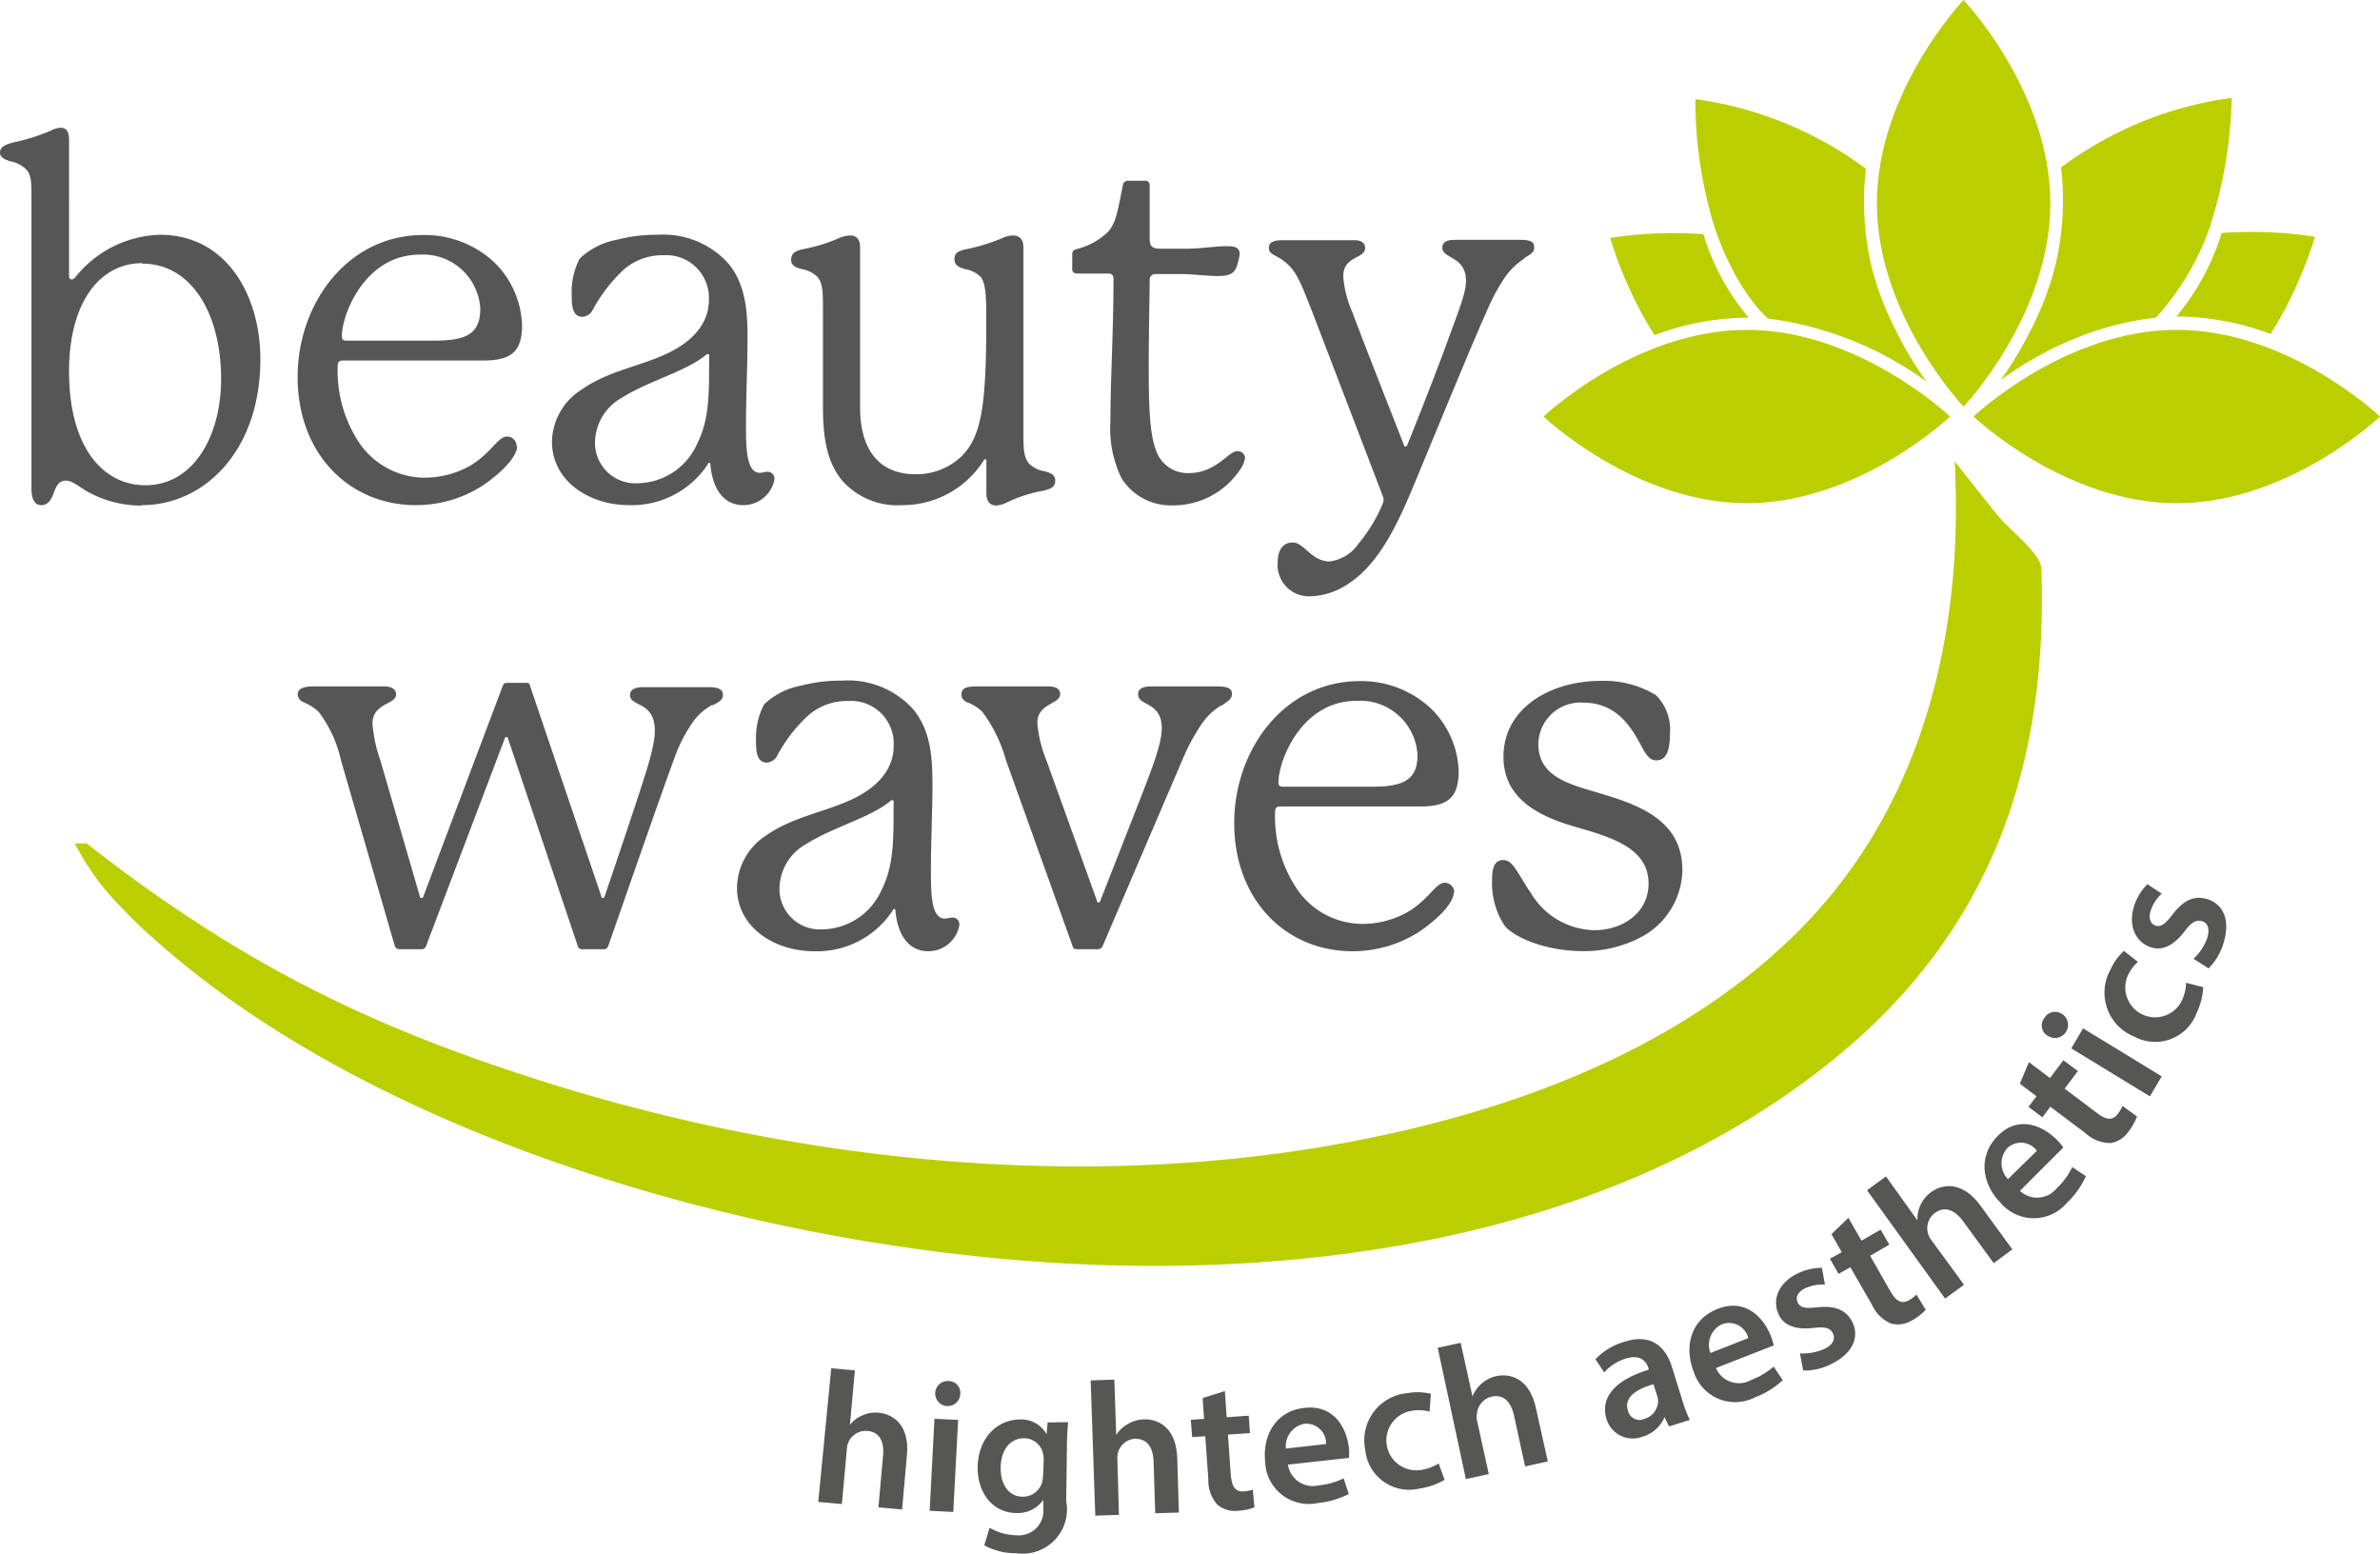
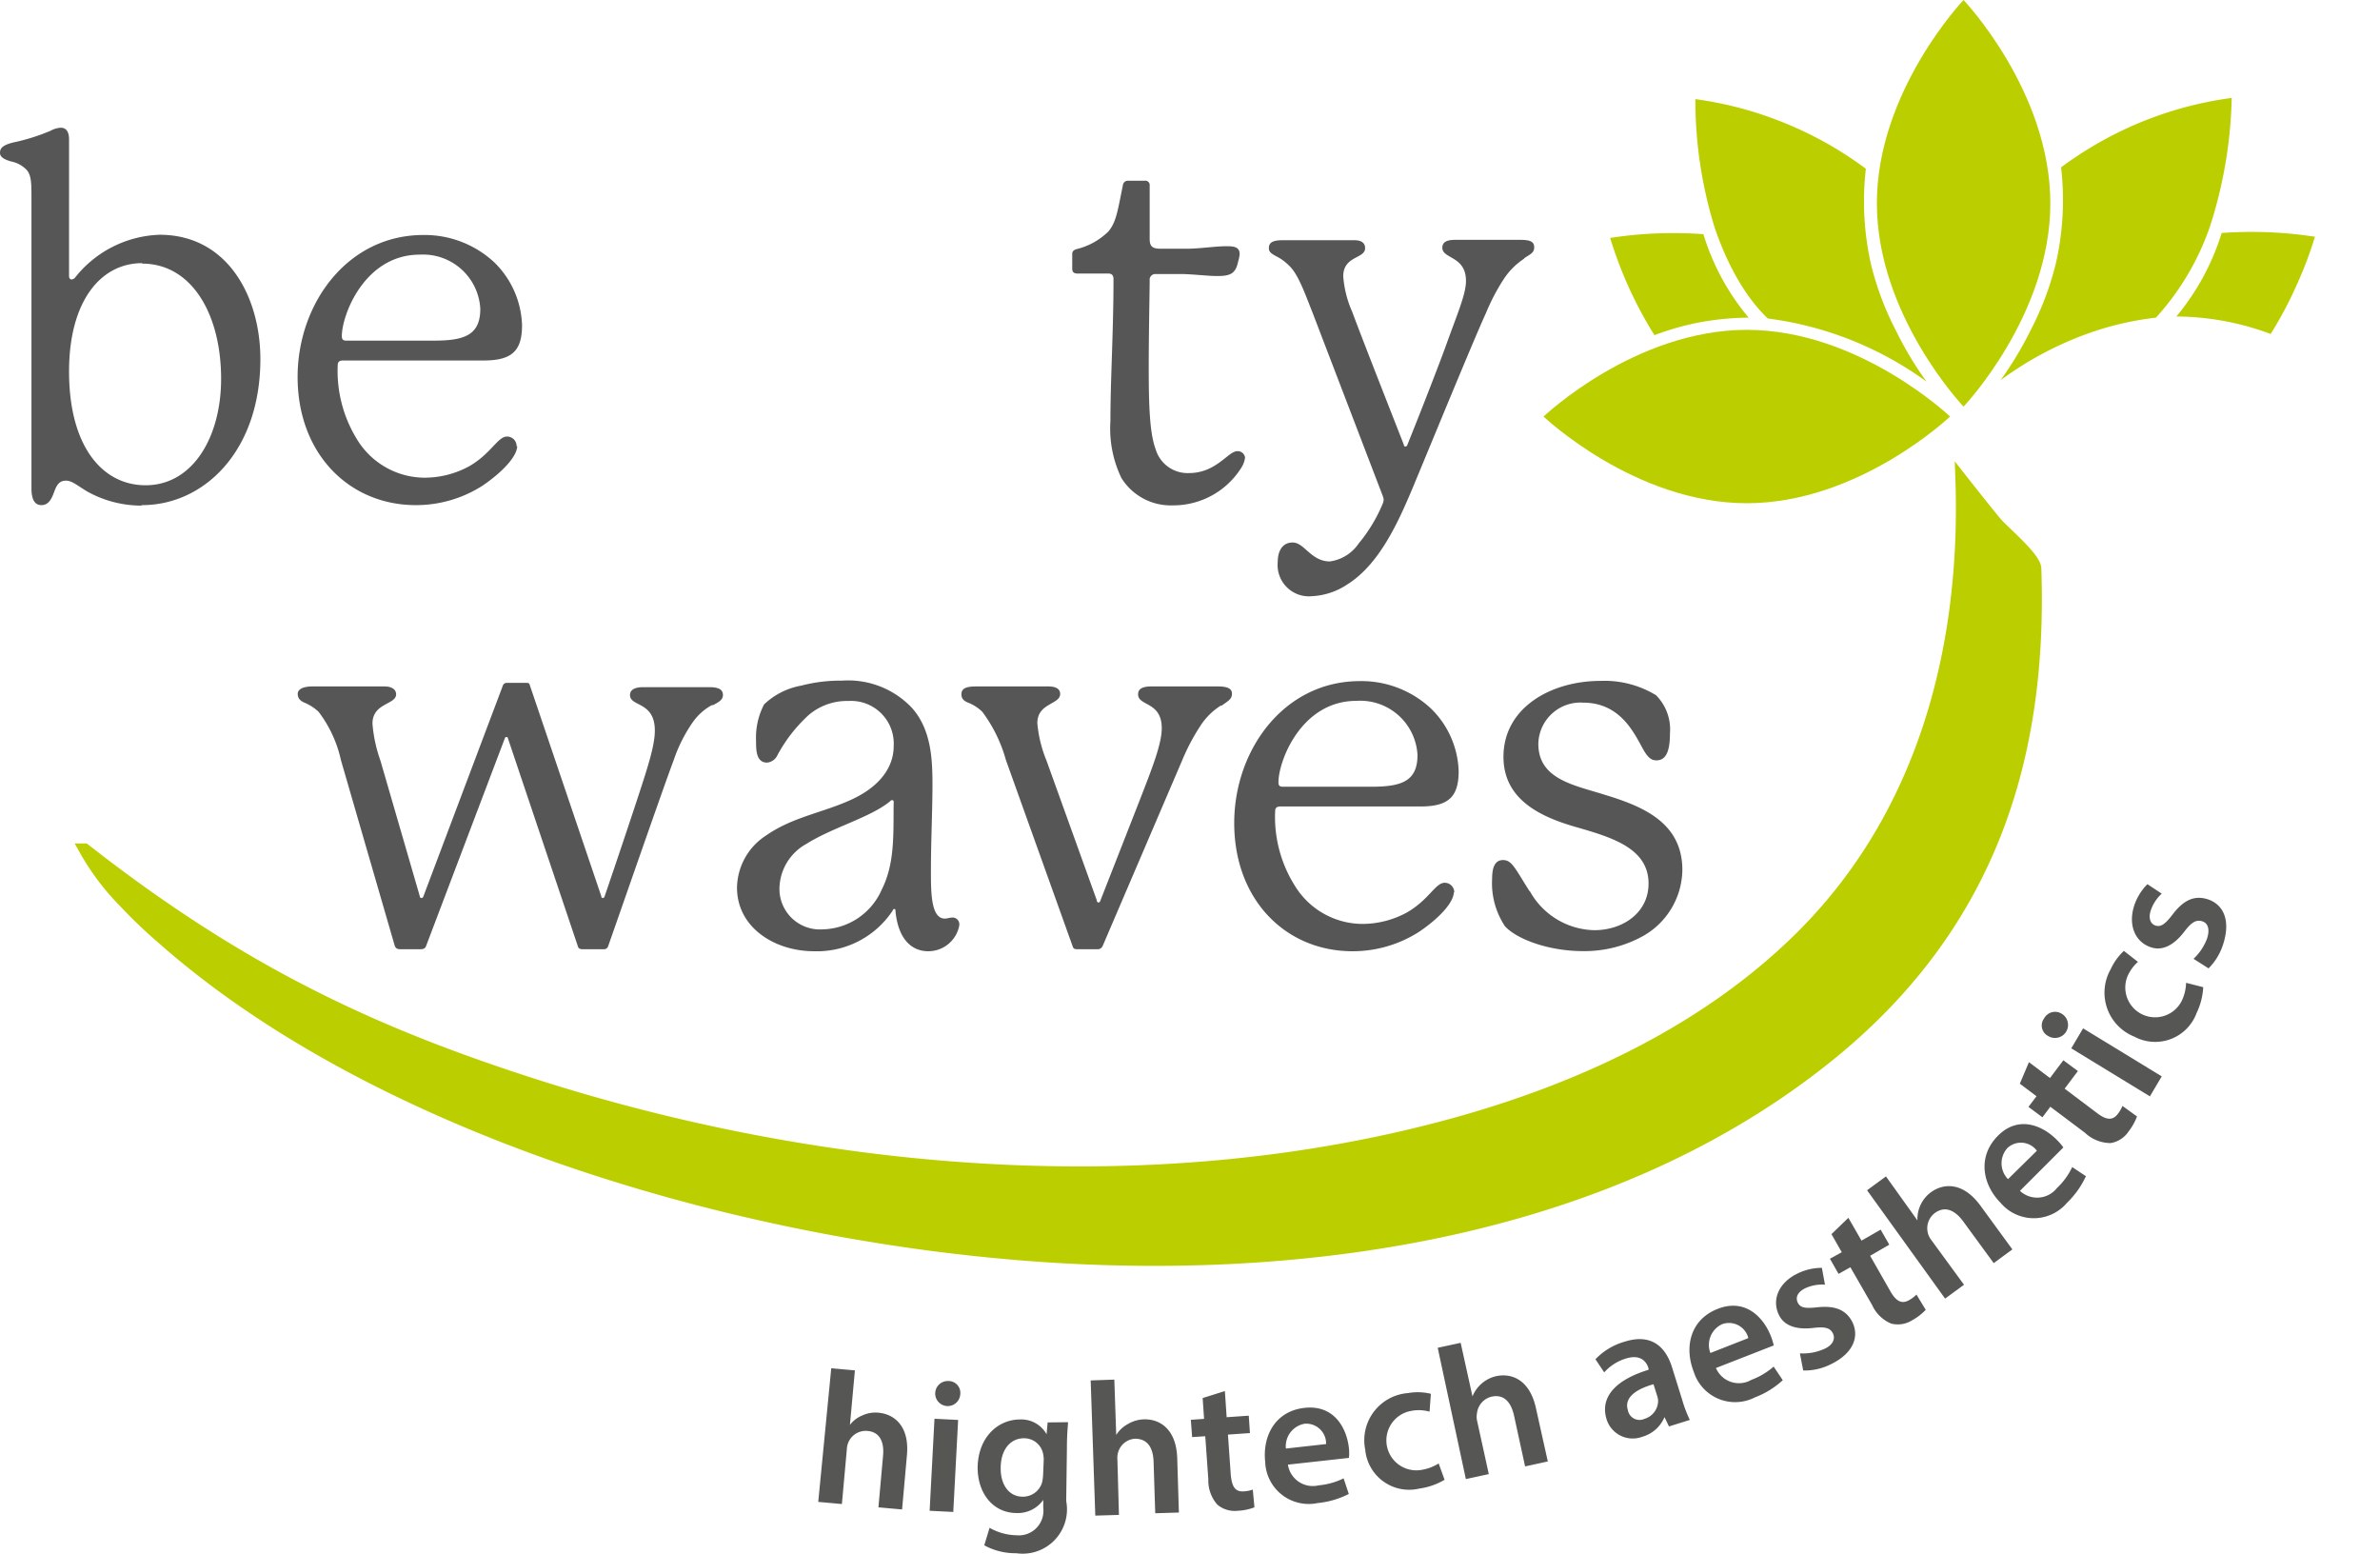
<svg xmlns="http://www.w3.org/2000/svg" viewBox="0 0 201.28 131.4">
  <defs>
    <style>.cls-1,.cls-2{fill:#bbcf00;}.cls-2{stroke:#bbcf00;stroke-miterlimit:10;}.cls-3{fill:#565656;}.cls-4{fill:#565655;}</style>
  </defs>
  <title>beautywaves hightech aesthetics Logo sRGB</title>
  <g id="Ebene_1" data-name="Ebene 1">
    <path class="cls-1" d="M169.37,43.87c.49,14.23-3.18,28.4-13.56,38.7-7.91,7.84-18.32,12.72-28.94,15.7-25.06,7-53,4.75-77.57-3-13.91-4.42-25.17-9.57-38.63-20.1A20.76,20.76,0,0,0,14,79.6a41.49,41.49,0,0,0,3.24,3.1c17.62,15.58,47.39,24.84,73.49,26.79,23.11,1.73,49.22-1.93,67.83-17.2,13.37-11,17.62-25.08,17.08-40.85,0-.91-2.65-3.12-3.26-3.82s-3-3.75-3-3.75" transform="translate(-3.5 -3.35)" />
    <path class="cls-2" d="M169.37,43.87c.49,14.23-3.18,28.4-13.56,38.7-7.91,7.84-18.32,12.72-28.94,15.7-25.06,7-53,4.75-77.57-3-13.91-4.42-25.17-9.57-38.63-20.1A20.76,20.76,0,0,0,14,79.6a41.49,41.49,0,0,0,3.24,3.1c17.62,15.58,47.39,24.84,73.49,26.79,23.11,1.73,49.22-1.93,67.83-17.2,13.37-11,17.62-25.08,17.08-40.85,0-.91-2.65-3.12-3.26-3.82S169.37,43.87,169.37,43.87Z" transform="translate(-3.5 -3.35)" />
    <path class="cls-1" d="M146.87,11.73a31.12,31.12,0,0,1,8.43,2.39,30.72,30.72,0,0,1,6,3.5,24.11,24.11,0,0,0,.45,8.15,25.2,25.2,0,0,0,2.1,5.55,29.49,29.49,0,0,0,2.58,4.3A29.09,29.09,0,0,0,153,30.28c-.58-.58-2.78-2.67-4.49-7.69a36.48,36.48,0,0,1-1.63-10.86" transform="translate(-3.5 -3.35)" />
    <path class="cls-1" d="M192.23,11.63A31,31,0,0,0,183.81,14a31.33,31.33,0,0,0-6,3.5,24.11,24.11,0,0,1-.45,8.15,25.28,25.28,0,0,1-2.09,5.55,30.41,30.41,0,0,1-2.58,4.3,28.8,28.8,0,0,1,7.53-4,25.57,25.57,0,0,1,5.61-1.29,22.2,22.2,0,0,0,4.55-7.65,37.76,37.76,0,0,0,1.86-11" transform="translate(-3.5 -3.35)" />
    <path class="cls-1" d="M139.66,23.47a34.55,34.55,0,0,1,4.14-.39,35.12,35.12,0,0,1,3.76.07,20,20,0,0,0,3.83,7.06,23.59,23.59,0,0,0-4.12.39,23,23,0,0,0-3.85,1.09,33.83,33.83,0,0,1-2.15-4,34.82,34.82,0,0,1-1.61-4.26" transform="translate(-3.5 -3.35)" />
    <path class="cls-1" d="M199.29,23.37a34.55,34.55,0,0,0-4.14-.39,35.12,35.12,0,0,0-3.76.07,20.49,20.49,0,0,1-3.83,7.06,22.92,22.92,0,0,1,4.12.4,22.4,22.4,0,0,1,3.85,1.08,32.44,32.44,0,0,0,2.14-4,33.42,33.42,0,0,0,1.62-4.26" transform="translate(-3.5 -3.35)" />
    <path class="cls-1" d="M151.23,31.24c-9.49,0-17.19,7.33-17.19,7.33s7.7,7.33,17.19,7.33,17.19-7.33,17.19-7.33-7.7-7.33-17.19-7.33" transform="translate(-3.5 -3.35)" />
    <path class="cls-1" d="M162.23,20.54c0,9.49,7.33,17.19,7.33,17.19s7.34-7.7,7.34-17.19-7.34-17.19-7.34-17.19-7.33,7.7-7.33,17.19" transform="translate(-3.5 -3.35)" />
-     <path class="cls-1" d="M187.59,31.24c9.49,0,17.19,7.33,17.19,7.33s-7.7,7.33-17.19,7.33-17.19-7.33-17.19-7.33,7.7-7.33,17.19-7.33" transform="translate(-3.5 -3.35)" />
    <path class="cls-3" d="M15.52,25.6c-3.49,0-6.18,3.19-6.18,9.16,0,6.34,2.82,9.62,6.47,9.62,4,0,6.39-4.08,6.39-9,0-5.46-2.48-9.74-6.68-9.74m-.09,20.46a9.4,9.4,0,0,1-4.53-1.18c-.84-.5-1.31-.93-1.81-.93s-.76.26-1,.93S7.58,46.06,7,46.06s-.84-.51-.84-1.43V20.05c0-1.17,0-1.89-.42-2.35A2.51,2.51,0,0,0,4.43,17c-.59-.17-.93-.38-.93-.72s.13-.63,1.1-.88a16.88,16.88,0,0,0,3.19-1,2,2,0,0,1,.84-.25c.5,0,.71.38.71,1V26.69c0,.17.09.29.21.29a.44.44,0,0,0,.3-.16A9.51,9.51,0,0,1,17,23.2c5.79,0,8.52,5.3,8.52,10.51,0,7.81-4.79,12.35-10,12.35" transform="translate(-3.5 -3.35)" />
    <path class="cls-3" d="M32.74,32.15h7.52c2.56,0,3.86-.5,3.86-2.69A4.85,4.85,0,0,0,39,24.88c-4.66,0-6.59,5.09-6.59,6.89,0,.3.12.38.38.38m14.45,8.91c0,.88-1.26,2.22-2.94,3.36a10.42,10.42,0,0,1-5.63,1.64c-5.63,0-10-4.33-10-10.84,0-6.18,4.2-12,10.63-12a8.64,8.64,0,0,1,6,2.31,7.77,7.77,0,0,1,2.35,5.3c0,2.14-.8,3-3.24,3H32.53c-.3,0-.47.09-.47.42a11,11,0,0,0,1.64,6.26,6.72,6.72,0,0,0,5.67,3.23,7.88,7.88,0,0,0,3.87-1c1.85-1.1,2.35-2.48,3.15-2.48a.81.81,0,0,1,.8.84" transform="translate(-3.5 -3.35)" />
-     <path class="cls-3" d="M63.48,33.45c0-.08,0-.16-.12-.16a.2.2,0,0,0-.17.08c-1.68,1.39-4.83,2.18-7.1,3.61a4.4,4.4,0,0,0-2.27,3.74,3.42,3.42,0,0,0,3.65,3.49,5.59,5.59,0,0,0,5-3.36c1-2,1-4.12,1-6.77ZM69,43.87a2.67,2.67,0,0,1-2.65,2.19c-1.26,0-2.52-.84-2.77-3.41,0-.08,0-.16-.09-.16s-.08,0-.16.16a7.7,7.7,0,0,1-6.64,3.41c-3.32,0-6.51-2-6.51-5.38a5.32,5.32,0,0,1,2.48-4.37c2.26-1.6,4.83-1.93,7.26-3.07s3.53-2.77,3.53-4.49a3.61,3.61,0,0,0-3.82-3.82A5,5,0,0,0,56.3,26.1a13.22,13.22,0,0,0-2.65,3.41,1.07,1.07,0,0,1-.88.63c-.92,0-.92-1.1-.92-1.85a6.17,6.17,0,0,1,.67-3.07,6.23,6.23,0,0,1,3.15-1.6,13.51,13.51,0,0,1,3.44-.42A7.41,7.41,0,0,1,65,25.52c1.63,1.84,1.72,4.36,1.72,6.51s-.13,4.74-.13,7.22c0,1.89,0,4.08,1.18,4.08.17,0,.46-.09.63-.09a.57.57,0,0,1,.59.63" transform="translate(-3.5 -3.35)" />
-     <path class="cls-3" d="M91.75,44.84a11.68,11.68,0,0,0-3.11,1,2.33,2.33,0,0,1-.88.25c-.63,0-.84-.46-.84-1.05V42.32c0-.09,0-.13-.09-.13s-.08,0-.16.13a8.11,8.11,0,0,1-6.85,3.74A6.22,6.22,0,0,1,74.74,44c-1.22-1.47-1.64-3.4-1.64-6.17V29.63c0-1.51,0-2.31-.46-2.86a2.5,2.5,0,0,0-1.35-.67c-.46-.12-.88-.29-.88-.75s.17-.76,1-.93a14.25,14.25,0,0,0,3.19-1,2.57,2.57,0,0,1,.8-.16c.63,0,.84.46.84,1V37.82c0,3.15,1.3,5.63,4.7,5.63a5.53,5.53,0,0,0,3.87-1.51c1.64-1.64,2.1-4.08,2.1-11.26,0-2,0-3.28-.46-3.91a2.5,2.5,0,0,0-1.35-.67c-.42-.12-.88-.29-.88-.8s.21-.71,1-.88a15.6,15.6,0,0,0,3.19-1,2.19,2.19,0,0,1,.76-.16c.63,0,.88.42.88,1V39.67c0,1.51,0,2.31.46,2.86a2.48,2.48,0,0,0,1.34.67c.47.12.89.29.89.75s-.13.68-1,.89" transform="translate(-3.5 -3.35)" />
    <path class="cls-3" d="M108.8,42a2.07,2.07,0,0,1-.34.93,6.79,6.79,0,0,1-5.75,3.15,4.92,4.92,0,0,1-4.37-2.31,9.66,9.66,0,0,1-.93-4.83c0-3.53.26-7.52.26-12,0-.29-.13-.46-.42-.46H94.64c-.33,0-.46-.13-.46-.42V24.84c0-.21.08-.33.34-.42a5.78,5.78,0,0,0,2.73-1.51c.67-.8.79-1.85,1.21-3.87a.43.43,0,0,1,.47-.41h1.38a.37.37,0,0,1,.42.41v4.5c0,.63.21.84.93.84s1.17,0,2.22,0,2.4-.21,3.28-.21c.59,0,1.18,0,1.18.67a3.53,3.53,0,0,1-.13.63c-.21,1-.63,1.22-1.76,1.22-.76,0-1.77-.13-2.9-.17-.93,0-1.51,0-2.31,0a.48.48,0,0,0-.51.54c0,.72-.08,4.5-.08,7.36,0,3.23.08,5.58.59,6.93a2.82,2.82,0,0,0,2.81,2c2.31,0,3.32-1.85,4.08-1.85a.62.62,0,0,1,.67.59" transform="translate(-3.5 -3.35)" />
    <path class="cls-3" d="M132.4,25.22A6,6,0,0,0,130.64,27a17.27,17.27,0,0,0-1.47,2.82c-.93,2-4.71,11.21-6.18,14.74-1.26,3-2.85,6.51-5.54,8.2a5.91,5.91,0,0,1-3,1,2.65,2.65,0,0,1-2.89-2.9c0-.88.37-1.64,1.26-1.64,1,0,1.55,1.6,3.15,1.6a3.51,3.51,0,0,0,2.43-1.51,13.22,13.22,0,0,0,2-3.28,1.38,1.38,0,0,0,.12-.42,1.3,1.3,0,0,0-.08-.33L114.51,29.8c-.67-1.68-1.22-3.28-2-4A4.23,4.23,0,0,0,111.4,25c-.38-.21-.59-.34-.59-.67,0-.51.38-.67,1.22-.67h6c.63,0,.92.25.92.67,0,.92-1.85.63-1.85,2.39a9.09,9.09,0,0,0,.76,3c.88,2.39,4,10.29,4.37,11.25,0,.13.08.13.12.13s.13,0,.17-.13c.3-.75,1.81-4.49,3.19-8.19,1-2.81,1.77-4.53,1.77-5.67,0-2.14-2-1.85-2-2.81,0-.51.42-.67,1.09-.67h5.51c.84,0,1.17.16,1.17.63s-.33.58-.84.92" transform="translate(-3.5 -3.35)" />
    <path class="cls-3" d="M63.76,62.94a4.76,4.76,0,0,0-1.64,1.43,12.75,12.75,0,0,0-1.64,3.24c-.8,2.1-4.66,13.23-5.55,15.75a.36.36,0,0,1-.37.25H52.75c-.21,0-.34-.08-.38-.25l-5.92-17.6c0-.09-.09-.09-.13-.09s-.08,0-.12.09L39.56,83.27c-.08.26-.21.34-.51.34H37.37c-.29,0-.42-.08-.5-.34L32.33,67.61a10.42,10.42,0,0,0-1.89-4.08,4,4,0,0,0-1.17-.76c-.38-.16-.59-.37-.59-.75s.42-.63,1.26-.63H36c.63,0,1,.25,1,.67,0,.88-2,.71-2,2.48a12.17,12.17,0,0,0,.67,3.11L39,79.12c0,.12.09.16.13.16s.12,0,.17-.12L46,61.39c.08-.25.21-.3.38-.3H48c.17,0,.25,0,.3.17l6.05,17.86c0,.12.08.16.12.16s.13,0,.17-.16c.38-1.1,1.76-5.17,2.69-8s1.55-4.7,1.55-6c0-2.48-2.1-2-2.1-3,0-.46.42-.67,1.14-.67h5.54c.84,0,1.18.21,1.18.67s-.46.63-.88.88" transform="translate(-3.5 -3.35)" />
    <path class="cls-3" d="M79.08,71.18c0-.09,0-.17-.13-.17s-.08,0-.16.08c-1.68,1.39-4.83,2.19-7.1,3.62a4.38,4.38,0,0,0-2.27,3.73,3.42,3.42,0,0,0,3.65,3.49,5.59,5.59,0,0,0,5-3.36c1-2,1-4.12,1-6.76Zm5.55,10.41A2.67,2.67,0,0,1,82,83.78c-1.26,0-2.52-.84-2.77-3.4,0-.09,0-.17-.09-.17s-.08,0-.17.17a7.67,7.67,0,0,1-6.63,3.4c-3.32,0-6.51-2-6.51-5.38A5.34,5.34,0,0,1,68.28,74c2.27-1.59,4.84-1.93,7.27-3.06s3.53-2.78,3.53-4.5a3.61,3.61,0,0,0-3.82-3.82,5,5,0,0,0-3.36,1.18,12.76,12.76,0,0,0-2.65,3.4,1.07,1.07,0,0,1-.88.63c-.93,0-.93-1.09-.93-1.85a6.07,6.07,0,0,1,.68-3.07,6.11,6.11,0,0,1,3.15-1.59,13.08,13.08,0,0,1,3.44-.42,7.42,7.42,0,0,1,5.92,2.31c1.64,1.85,1.73,4.37,1.73,6.51s-.13,4.75-.13,7.22c0,1.89,0,4.08,1.18,4.08.17,0,.46-.09.63-.09a.57.57,0,0,1,.59.63" transform="translate(-3.5 -3.35)" />
    <path class="cls-3" d="M106.76,63A5.65,5.65,0,0,0,105,64.75a17.8,17.8,0,0,0-1.51,2.86L96.76,83.32a.45.45,0,0,1-.46.29H94.7c-.29,0-.42,0-.5-.29L88.57,67.61a12.25,12.25,0,0,0-2-4.08,3.61,3.61,0,0,0-1.17-.76c-.42-.16-.59-.37-.59-.71,0-.5.38-.67,1.26-.67h6.09c.63,0,1,.21,1,.63,0,.92-1.93.75-1.93,2.48A10.69,10.69,0,0,0,92,67.65l4.25,11.8c0,.13.08.21.16.21s.13-.08.17-.21l3.24-8.27c1.13-2.9,1.93-4.92,1.93-6.26,0-2.27-2-1.85-2-2.86,0-.5.42-.67,1.14-.67h5.58c.84,0,1.22.17,1.22.63s-.38.63-.88,1" transform="translate(-3.5 -3.35)" />
    <path class="cls-3" d="M112,69.87h7.52c2.56,0,3.86-.5,3.86-2.68a4.85,4.85,0,0,0-5.17-4.58c-4.66,0-6.59,5.08-6.59,6.89,0,.29.12.37.38.37m14.45,8.91c0,.88-1.26,2.23-2.94,3.36a10.42,10.42,0,0,1-5.63,1.64c-5.63,0-10-4.33-10-10.84,0-6.17,4.2-12,10.63-12a8.6,8.6,0,0,1,6,2.31,7.72,7.72,0,0,1,2.35,5.29c0,2.14-.8,3-3.23,3H111.8c-.3,0-.46.09-.46.42A10.91,10.91,0,0,0,113,78.23a6.73,6.73,0,0,0,5.67,3.24,7.85,7.85,0,0,0,3.87-1c1.85-1.09,2.35-2.48,3.15-2.48a.81.81,0,0,1,.8.84" transform="translate(-3.5 -3.35)" />
    <path class="cls-3" d="M132.88,78.7A6.38,6.38,0,0,0,138.34,82c2.4,0,4.58-1.47,4.58-3.94,0-3-3.11-3.91-6.17-4.79s-6.1-2.36-6.1-5.93c0-4.11,3.95-6.42,8.24-6.42a8.4,8.4,0,0,1,4.66,1.21,4.1,4.1,0,0,1,1.18,3.24c0,1.43-.3,2.27-1.14,2.27-.42,0-.67-.21-1-.72-.76-1.26-1.85-4.16-5.21-4.16a3.56,3.56,0,0,0-3.78,3.49c0,3,3.06,3.49,5.58,4.29,3.32,1,6.6,2.39,6.6,6.38a6.52,6.52,0,0,1-3.28,5.55,10.24,10.24,0,0,1-5.12,1.3c-2.9,0-5.59-1-6.6-2.1a6.57,6.57,0,0,1-1.09-4c0-.84.17-1.6.92-1.6s1,.67,2.23,2.61" transform="translate(-3.5 -3.35)" />
  </g>
  <g id="Ebene_2" data-name="Ebene 2">
    <path class="cls-4" d="M190.28,85.23a5,5,0,0,0,1.25-2.09c.63-2,0-3.33-1.34-3.76-1.1-.34-2,.06-2.91,1.24-.64.84-1,1.12-1.45,1s-.66-.61-.44-1.28a3.4,3.4,0,0,1,.93-1.43l-1.21-.8A4.62,4.62,0,0,0,184,79.9c-.56,1.72.11,3.13,1.42,3.55.86.29,1.85-.06,2.82-1.34.62-.81,1-1,1.48-.87s.7.63.44,1.45a4.48,4.48,0,0,1-1.15,1.73Zm-1.9,1.22A3.69,3.69,0,0,1,188,88a2.52,2.52,0,0,1-4.58-2.09,3.49,3.49,0,0,1,.89-1.23l-1.19-.93A4.91,4.91,0,0,0,182,85.31,4,4,0,0,0,184,91a3.73,3.73,0,0,0,5.27-2,5.7,5.7,0,0,0,.56-2.18Zm-12,3a1,1,0,0,0,.34,1.5,1.1,1.1,0,0,0,1.15-1.88,1.05,1.05,0,0,0-1.49.38m9.94,4.91-6.65-4.06-1,1.69,6.65,4.06Zm-12,.62,1.41,1.06-.68.9,1.18.88.67-.89,2.93,2.2A3.16,3.16,0,0,0,182,100a2.26,2.26,0,0,0,1.53-1,4.72,4.72,0,0,0,.7-1.25L183,96.86a2.78,2.78,0,0,1-.39.67c-.45.6-1,.51-1.75-.06l-2.75-2.07,1.12-1.49L178,93l-1.13,1.5-1.78-1.34Zm-1,8.07a1.92,1.92,0,0,1-.05-2.63,1.67,1.67,0,0,1,2.49.23Zm4.68-2.68a4.48,4.48,0,0,0-.54-.63c-1.2-1.22-3.25-2.12-5-.35s-1.29,4.12.23,5.66a3.68,3.68,0,0,0,5.62,0,7.44,7.44,0,0,0,1.6-2.25l-1.16-.77a5.83,5.83,0,0,1-1.29,1.77,2.13,2.13,0,0,1-3.13.24Zm-10,12.78,1.6-1.17-2.75-3.76a1.57,1.57,0,0,1-.28-.52,1.61,1.61,0,0,1,.57-1.79c.88-.64,1.72-.2,2.39.71l2.58,3.53,1.58-1.16-2.71-3.71c-1.47-2-3.11-1.9-4.18-1.12a2.82,2.82,0,0,0-1.14,2.38l0,0L163,102.82l-1.6,1.17Zm-9.61-5.45.87,1.53-1,.55.73,1.28,1-.56,1.83,3.18a3.09,3.09,0,0,0,1.61,1.58,2.28,2.28,0,0,0,1.79-.28,4.68,4.68,0,0,0,1.14-.88l-.78-1.29a3.06,3.06,0,0,1-.62.47c-.65.37-1.12.07-1.59-.75l-1.71-3,1.62-.94-.73-1.27-1.62.93-1.11-1.93ZM156,119.23a4.94,4.94,0,0,0,2.36-.54c1.86-.91,2.41-2.31,1.79-3.57-.52-1-1.42-1.39-2.91-1.24-1.05.12-1.48.06-1.7-.39s0-.9.62-1.21a3.46,3.46,0,0,1,1.68-.31l-.26-1.42a4.67,4.67,0,0,0-2.06.48c-1.63.79-2.18,2.25-1.58,3.49.39.83,1.32,1.3,2.92,1.11,1-.12,1.42,0,1.65.46s0,1-.74,1.32a4.39,4.39,0,0,1-2.05.37Zm-7.85-1.48a1.93,1.93,0,0,1,1-2.44,1.69,1.69,0,0,1,2.21,1.18Zm5.36-.64a6,6,0,0,0-.25-.8c-.63-1.59-2.17-3.22-4.52-2.28s-2.79,3.29-2,5.3a3.67,3.67,0,0,0,5.18,2.17,7.25,7.25,0,0,0,2.35-1.45l-.77-1.15a6.06,6.06,0,0,1-1.88,1.12,2.11,2.11,0,0,1-3-1Zm-9.85,4.3a1.43,1.43,0,0,1,.07.43,1.61,1.61,0,0,1-1.16,1.48,1,1,0,0,1-1.4-.74c-.35-1.13.83-1.81,2.17-2.19Zm2.75,2a11.21,11.21,0,0,1-.66-1.75l-.84-2.69c-.5-1.62-1.65-2.92-4-2.18a5.46,5.46,0,0,0-2.48,1.49l.74,1.11a4,4,0,0,1,1.83-1.17c1.32-.41,1.77.34,1.92.83l0,.12c-2.76.84-4.13,2.3-3.55,4.18a2.31,2.31,0,0,0,3,1.49,2.9,2.9,0,0,0,1.9-1.67l0,0,.38.79Zm-18.94,5,1.94-.42-1-4.55a1.55,1.55,0,0,1,0-.59,1.62,1.62,0,0,1,1.25-1.41c1.07-.23,1.65.52,1.89,1.63l.93,4.27,1.92-.42-1-4.49c-.53-2.44-2.07-3-3.37-2.72a2.85,2.85,0,0,0-2,1.71h0l-1-4.53-1.94.42Zm-2.3-1.32a3.91,3.91,0,0,1-1.49.55,2.53,2.53,0,0,1-.8-5,3.35,3.35,0,0,1,1.52.07l.11-1.51a4.7,4.7,0,0,0-1.94-.06,4,4,0,0,0-3.61,4.79,3.73,3.73,0,0,0,4.59,3.28,5.7,5.7,0,0,0,2.12-.74Zm-12.92-1.26a1.93,1.93,0,0,1,1.59-2.1,1.68,1.68,0,0,1,1.81,1.72Zm5.33.79a4,4,0,0,0,0-.83c-.19-1.7-1.25-3.68-3.76-3.4s-3.56,2.43-3.32,4.58a3.68,3.68,0,0,0,4.42,3.47,7.4,7.4,0,0,0,2.65-.77l-.44-1.32a6,6,0,0,1-2.1.59,2.13,2.13,0,0,1-2.61-1.75Zm-12.37-5.06.12,1.76-1.12.08.11,1.46,1.11-.07.26,3.65a3.09,3.09,0,0,0,.76,2.13,2.28,2.28,0,0,0,1.73.52,4.53,4.53,0,0,0,1.41-.29l-.14-1.5a2.72,2.72,0,0,1-.76.15c-.75.05-1-.42-1.1-1.37l-.24-3.43,1.86-.13-.1-1.47-1.87.13-.15-2.21Zm-9.08,9.94,2-.06L98,126.74a1.56,1.56,0,0,1,.06-.59A1.59,1.59,0,0,1,99.49,125c1.09,0,1.53.8,1.57,1.93l.14,4.37,2-.06-.14-4.59c-.08-2.5-1.5-3.33-2.83-3.29a2.8,2.8,0,0,0-1.33.39,2.65,2.65,0,0,0-1,.93h0L97.74,120l-2,.07ZM91.72,128a4.06,4.06,0,0,1-.09.7A1.69,1.69,0,0,1,90,129.9c-1.23,0-1.89-1.1-1.87-2.42,0-1.59.85-2.54,2-2.52a1.63,1.63,0,0,1,1.58,1.28,2.39,2.39,0,0,1,.06.53Zm.38-4.38-.09,1h0a2.45,2.45,0,0,0-2.24-1.25c-1.87,0-3.55,1.5-3.59,4.06,0,2.21,1.32,3.83,3.26,3.85a2.63,2.63,0,0,0,2.29-1.11h0v.67a2.08,2.08,0,0,1-2.28,2.32,4.71,4.71,0,0,1-2.26-.63l-.45,1.48a5.49,5.49,0,0,0,2.71.67,3.75,3.75,0,0,0,4.22-4.42l.06-4.42c0-1.07.06-1.71.1-2.24Zm-8.39-3.5a1.06,1.06,0,1,0,1,1.13,1,1,0,0,0-1-1.13m.41,11.07.41-7.78-2-.1-.41,7.78Zm-11.42-.85,2,.18.42-4.64a1.6,1.6,0,0,1,1.74-1.54c1.09.09,1.43,1,1.32,2.11l-.39,4.35,2,.18.41-4.58c.23-2.48-1.08-3.48-2.4-3.6a2.6,2.6,0,0,0-1.37.23,2.48,2.48,0,0,0-1.05.8h0l.42-4.61-2-.18Z" transform="translate(-3.5 -3.35)" />
  </g>
</svg>